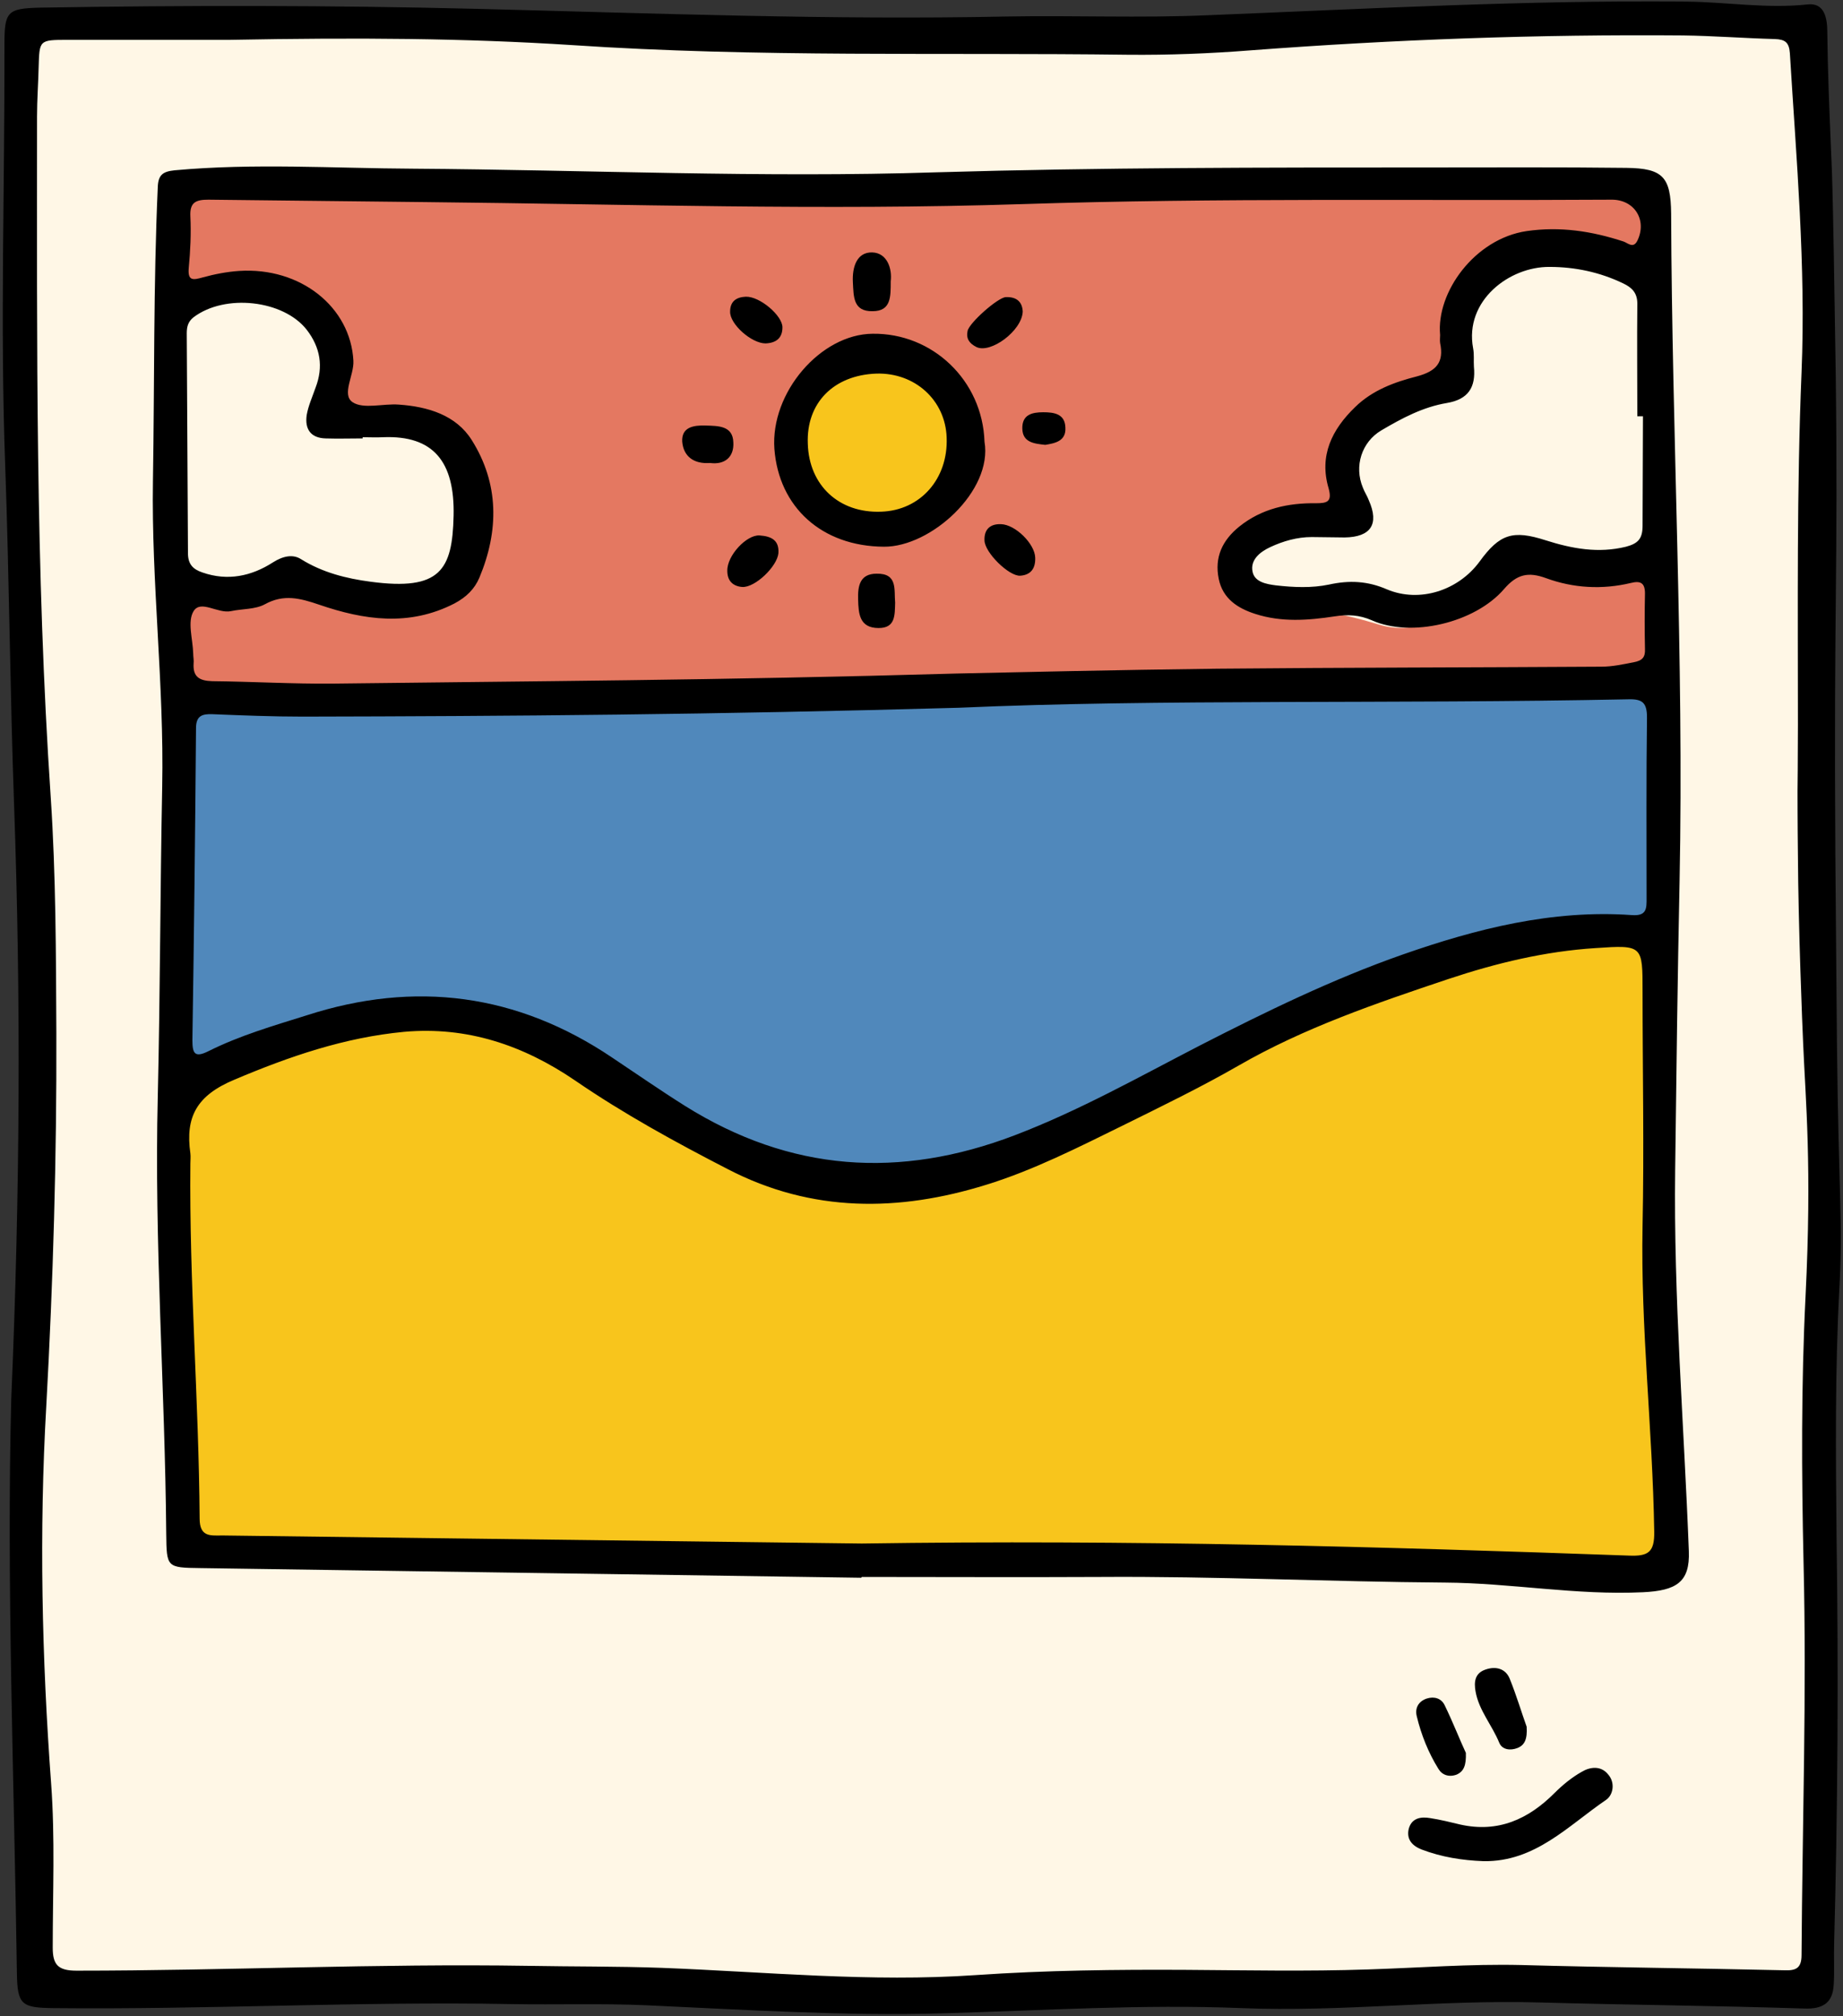
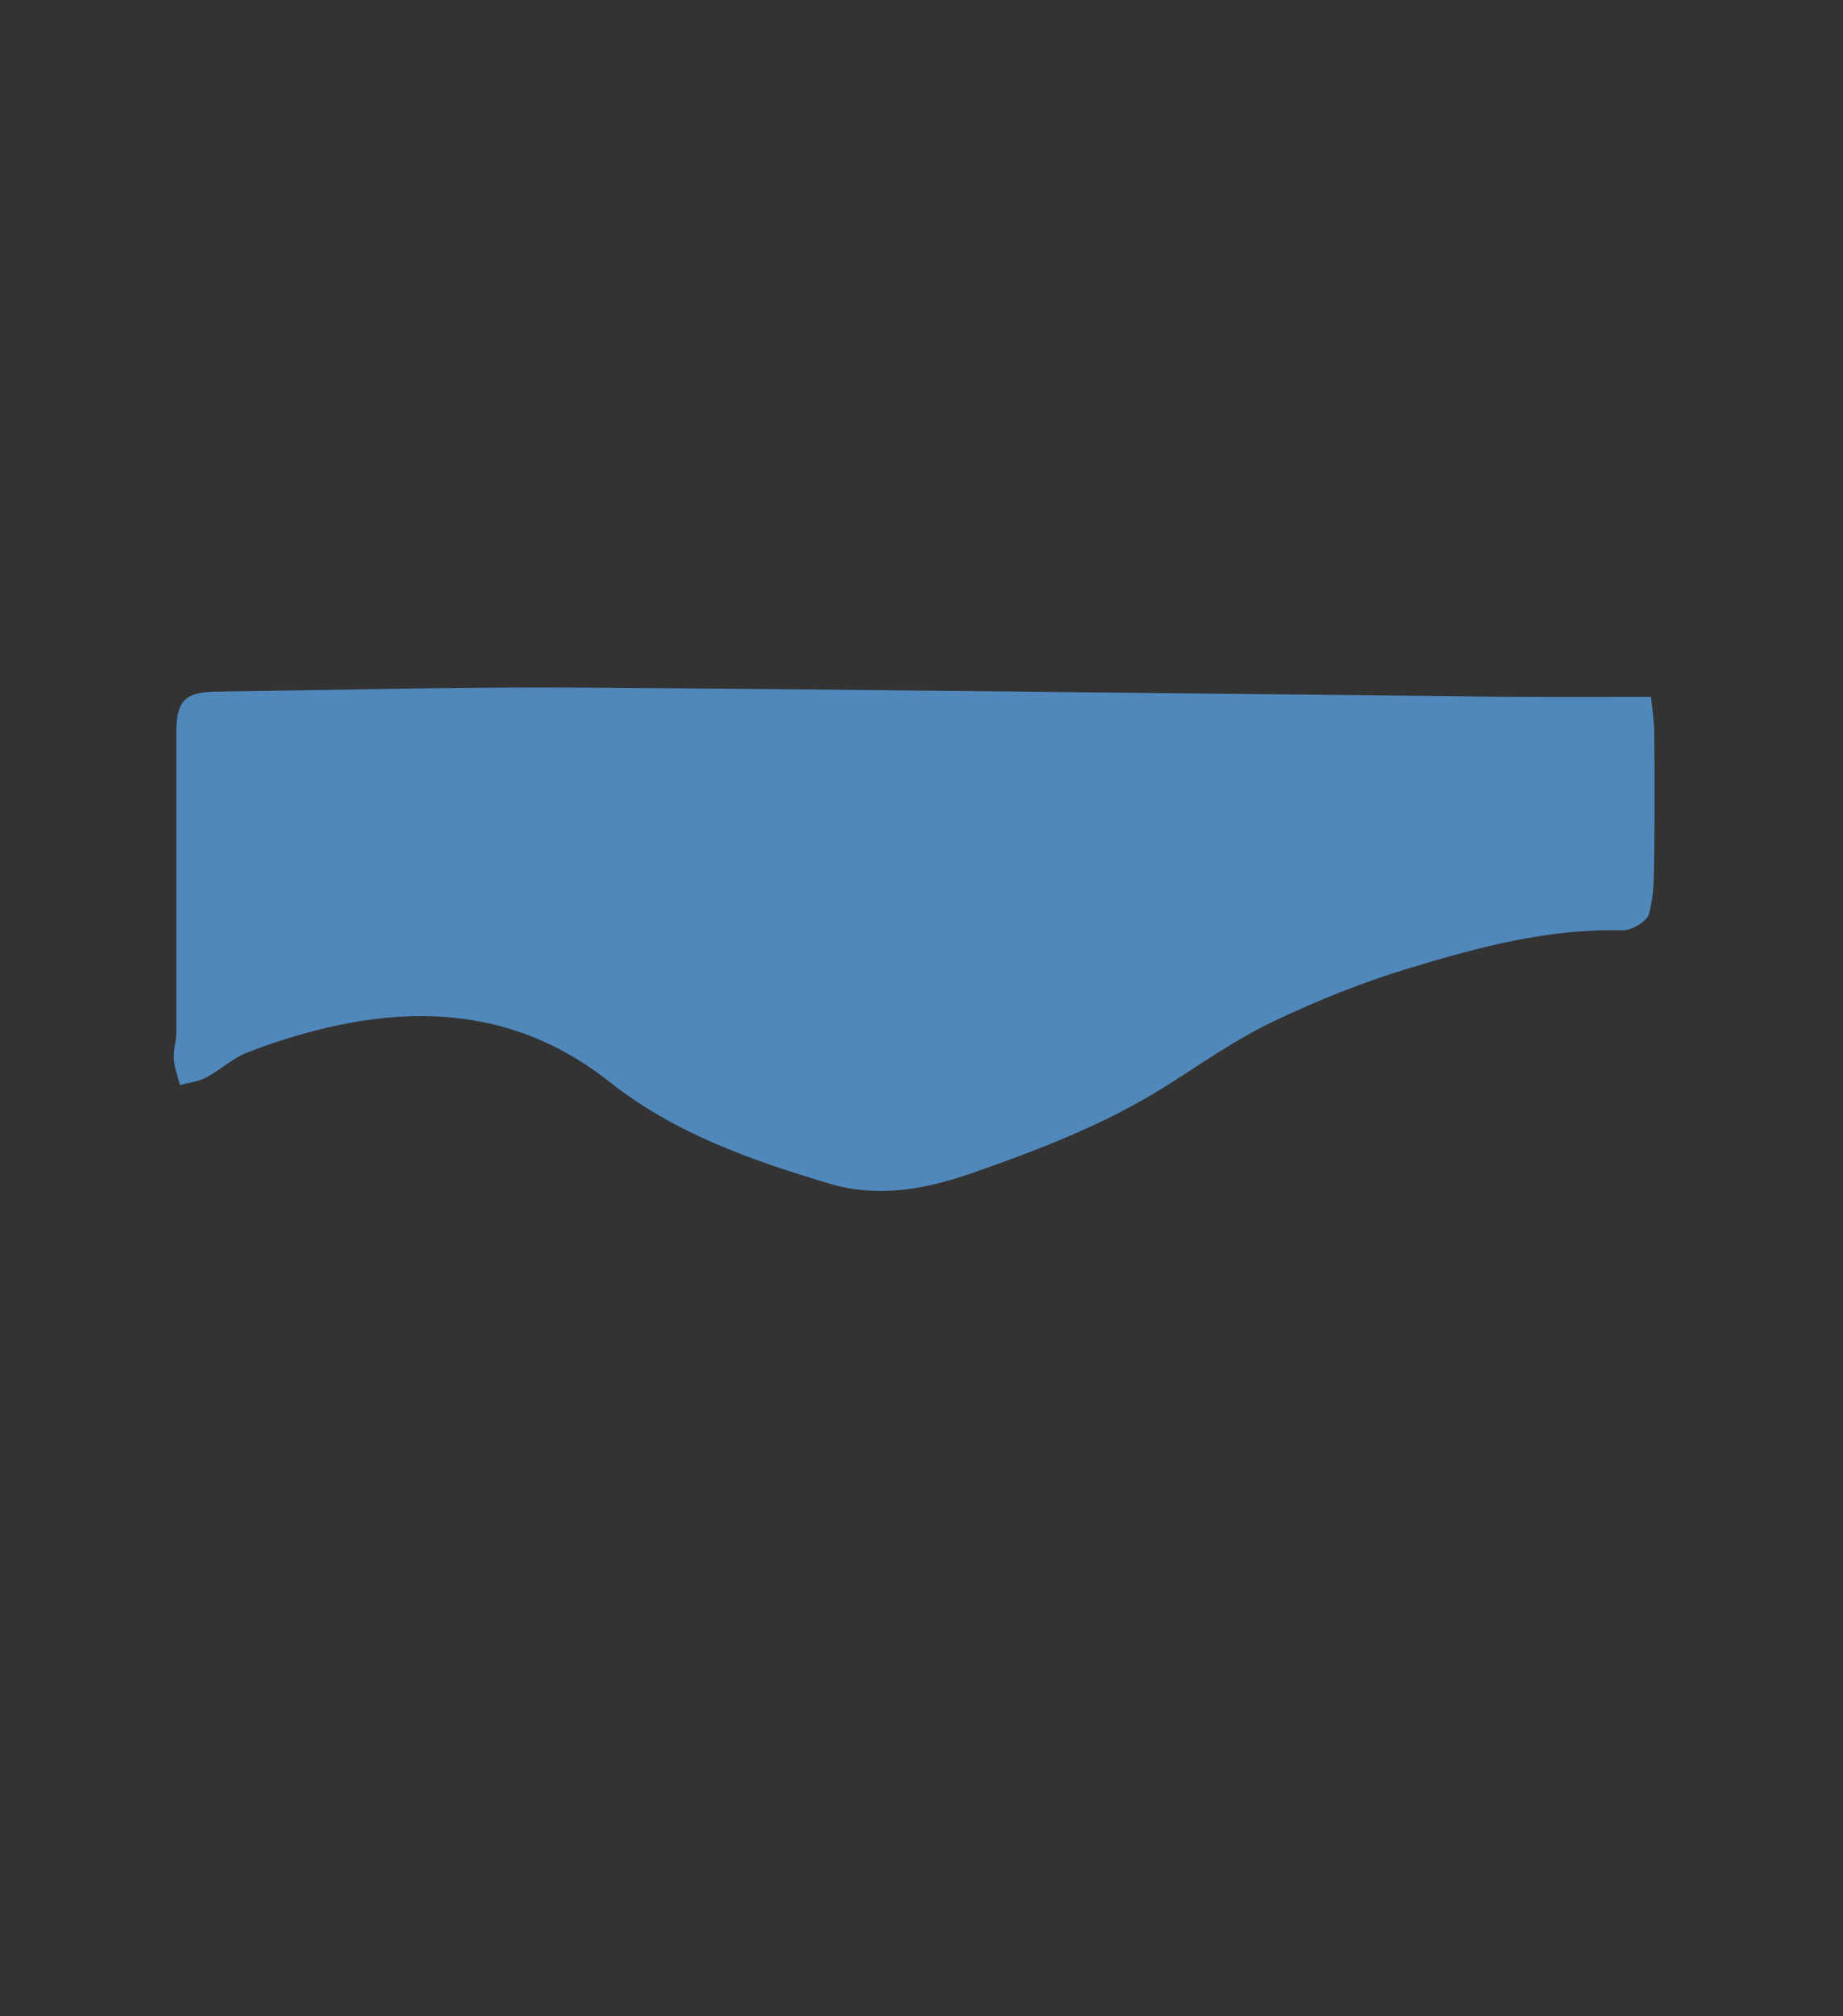
<svg xmlns="http://www.w3.org/2000/svg" fill="#000000" height="500.8" preserveAspectRatio="xMidYMid meet" version="1" viewBox="-0.7 -0.4 457.9 500.8" width="457.9" zoomAndPan="magnify">
  <rect x="-0.7" y="-0.4" width="457.9" height="500.8" fill="#333333" stroke="none" />
  <g id="change1_1">
-     <path d="M450.3,7.7c0,162.4,0,325,0,487.6c-148,0-295.7,0-443.5,0c0-162.5,0-325,0-487.6 C154.6,7.7,302.5,7.7,450.3,7.7z" fill="#fff7e6" />
-   </g>
+     </g>
  <g id="change2_1">
-     <path d="M407.7,167.2c-2.5,3-5.2,4.3-9.1,4.5c-41.3,2-82.6-0.1-123.8,1.2c-23.3,0.8-46.5-0.1-69.8,1 c-10,0.5-20.1,1.3-30,0.6c-15.8-1.2-31.6,0.2-47.3-1c-12.7-1-25.5-1-38.2-0.6c-10.3,0.4-20.7,0.5-31,0.8c-3.9,0.1-7.8-0.7-11.6-1 c-2.3-0.2-4-1.5-4-3.8c-0.1-8.8-0.1-17.6-0.1-26c1.8-1.1,3-0.9,4-0.1c5.7,4.1,11.7,3,17.4,0.2c4-1.9,7.4-2.3,11.6-0.4 c8.4,3.9,17.4,4.2,26.3,2.2c9.1-2,18.6-12.5,14.1-24.4c-3.3-8.7-14.5-17.2-23.8-17.2c-3.6,0-7.1,0-10.7,0c-3.5,0-4.5-1.1-3-4.6 c4.6-11,0.1-22.6-9.8-27.9C62.3,67.2,55.1,68.3,48,69c-1.4,0.2-2.9,0.7-4.9,0c0-7.2,0-14.1,0-21.9c121.2,4.4,242.3,0.2,363.6,1.1 c0.8,4.8,1.9,9.2,1.6,13.8c-0.3,4.4-2.2,5.8-6.6,4.9c-7.6-1.4-15.1-3.8-23-1.6c-14.2,4-17.8,9.9-20.3,22.9c-0.9,4.6-2.8,7.2-6.8,9.2 c-6.1,3.2-12.5,6.1-15.6,13.1c-1.4,3.2-2.1,6.4-2.2,9.7c-0.1,3-1.4,4.7-3.9,5.9c-4.6,2.3-9.6,3.2-14.4,4.8 c-6.9,2.3-8.7,5.2-8.3,12.1c0.3,4,5.5,9.8,9.3,9c8.9-1.7,17,0.2,25.6,2.8c8,2.4,16-1.1,22.9-5.8c1-0.7,2-1.3,2.9-2.1 c6.2-5.6,12.7-6.6,21-4.2c6.8,1.9,14.1,0.4,20.4-5.3c0,7,0.2,14.1-0.1,21.1C409.1,161.4,410.2,164.3,407.7,167.2z" fill="#e47861" />
-   </g>
+     </g>
  <g id="change3_1">
    <path d="M410.3,212.1c-0.1,4.9,0,9.9-1.3,14.5c-0.5,1.9-4.4,4.2-6.7,4.1c-18.3-0.5-35.7,4.2-52.9,9.4 c-11.6,3.5-23,8.1-33.9,13.3c-9.2,4.4-17.7,10.4-26.4,15.9c-15.2,9.6-31.7,15.9-48.6,21.8c-11.6,4-23.1,6-34.8,2.6 c-19.5-5.8-38.7-12.5-55-25.4c-21.2-16.8-45.2-19.4-70.7-13.3c-6.6,1.6-13.1,3.6-19.4,6.1c-3.6,1.4-6.7,4.4-10.2,6.2 c-1.9,1-4.3,1.3-6.4,1.8c-0.5-2.1-1.4-4.2-1.5-6.4c-0.2-2.2,0.6-4.4,0.6-6.5c0-24.8,0-49.7,0-74.5c0-7.8,2-10.2,9.7-10.3 c30.4-0.4,60.8-1.2,91.2-1c71.6,0.5,143.2,1.4,214.7,2.1c16.6,0.3,33.2,0.2,50.8,0.2c0.2,2.4,0.7,5.3,0.8,8.3 C410.4,191.4,410.4,201.8,410.3,212.1z" fill="#5088bb" />
  </g>
  <g id="change4_1">
-     <path d="M42.8,326c0-17.2,0.2-34.4-0.1-51.5c-0.1-5.8,4.5-7.1,7.8-8.6c19.7-9.3,40.3-15.2,62.2-12.3 c12.6,1.7,24.4,6.6,35.4,13.8c11,7.2,22.9,13.1,34.9,18.4c9.6,4.2,19.8,7.4,30,9.7c10.4,2.3,20.8,0.2,30.7-4.1 c10-4.4,20.5-7.7,30.2-12.5c7.3-3.6,13.7-9,20.8-13.1c7.8-4.4,15.8-8.5,24-12.1c12.7-5.7,25.3-12.1,38.6-15.9 c14.5-4.1,29.7-5.7,44.7-7.8c6-0.8,7.2,1,7.2,6.9c0,11.6,0,23.1,0,34.7c0,21.8-0.4,43.7,0.1,65.5c0.3,14.8,1.8,29.6,3,44.4 c0.4,5.4-0.3,6.3-5.7,5.6c-0.5-0.1-1,0-1.5,0c-15.9-0.3-31.9-0.7-47.8-1c-21.7-0.4-43.4-0.8-65.2-1c-48.9-0.4-97.9-0.7-146.8-1.1 c-32.4-0.3-64.9-0.7-97.3-0.9c-4.3,0-5.1-1.8-5-5.5c0.1-17.2,0.1-34.4,0.1-51.6C43,326,42.9,326,42.8,326z M212.7,86.8 c-8.8,0-18.9,10.8-18.9,20.1c0.1,11.4,10.2,20.9,21.6,21.6c11.5,0.8,20.3-8.5,20.3-19.6C235.7,96.3,225.8,86.8,212.7,86.8z" fill="#f8c51c" />
-   </g>
+     </g>
  <g id="change5_1">
-     <path d="M2.1,346.9c2.2-51.4,2.4-99.4,0.7-147.3c-1-28-1.2-56.1-2.2-84.1C-0.7,80.6,0.5,45.7,0.4,10.9c0-8.4,0.6-9.2,8.8-9.4 c36.2-0.6,72.4-0.6,108.7,0.3c43.9,1.1,87.7,2.8,131.6,1.9c16.5-0.3,33,0.4,49.5-0.3c39.8-1.6,79.5-3.8,119.3-3.4 c10,0.1,20,1.8,30.1,0.7c4.3-0.5,4.9,3.6,4.9,6.9c0.1,9.5,0.5,19,0.9,28.6c0.2,6.1,0.4,2.3,1.2,56.6c0.6,49.1-0.5,56.1-0.1,119.2 c0.1,15.5,0.3,33,0.4,47c0.4,37.2,1.5,44.2,0.6,60.6c-1.1,20.6-0.9,41.2-0.7,61.7c0.5,33.7,0.3,67.3-0.6,101 c-0.1,3.4,0.1,6.8-0.1,10.2c-0.2,4.6-2.7,6.2-7.4,6c-21.9-0.7-43.9-0.9-65.8-1.5c-24.7-0.7-49.3,2.4-73.9,1.4 c-24.8-1-49.6,0.6-74.4,1.3c-24.5,0.7-49-0.9-73.4-2c-11.2-0.5-22.4-0.1-33.7-0.3c-37.9-0.7-75.8,1.4-113.8,1 c-7.8-0.1-8.9-0.8-9-8.7C2.8,441.1,0.9,392.3,2.1,346.9z M56.4,9.5c-9.8,0-25.1,0-40.4,0c-7,0-6.9,0.1-7.1,6.8 c-0.1,4.1-0.4,8.2-0.4,12.2c0,56.4-0.4,112.8,3.4,169.1c1.3,19.5,1.3,39.1,1.4,58.6c0.1,30.9-0.8,61.7-2.5,92.6 C9,380.1,9.7,411.4,12,442.6c1,13.5,0.4,27.2,0.4,40.8c0,4.2,1.3,5.7,5.9,5.7c37.4,0,74.8-1.8,112.2-1.2c11,0.2,22.1,0.1,33.2,0.5 c26,1,51.9,3.6,78,1.8c17.5-1.2,35-1.4,52.5-1.3c15,0.1,29.9,0.4,44.9-0.1c12.7-0.4,25.4-1.4,38.2-1.1c21.8,0.6,43.5,0.8,65.3,1.3 c2.8,0.1,4.3-0.4,4.3-3.8c0.2-32.5,1.3-64.9,0.5-97.4c-0.5-22.1-0.6-44.2,0.5-66.3c1.6-32.3,0-48.5-0.6-62.7 c-0.2-4.2-1.2-29-1.3-46.8c-0.1-7.8-0.1-15.9-0.1-15.9s0.1-8.2,0.1-16.5c0-29.2-0.3-58.4,0.9-87.5c1.1-26.5-1.3-52.9-2.9-79.3 c-0.2-2.7-1.2-3.4-3.7-3.5c-7.6-0.2-15.3-0.8-22.9-0.9c-35.8-0.3-71.6,1-107.3,3.7c-10.2,0.8-20.4,1.2-30.6,1.1 c-46-0.6-92,0.7-138.1-2.4C115,9.1,88.4,8.9,56.4,9.5z M213.3,391.5c-54.8-0.8-109.5-1.6-164.3-2.4c-8.3-0.1-8.3-0.2-8.4-8.5 c-0.3-36.2-3-72.4-2.1-108.6c0.6-25.7,0.6-51.4,1.1-77c0.5-25.4-2.7-50.6-2.3-75.9c0.4-24.3,0.1-48.6,1.2-73 c0.1-3.1,1.3-3.9,4.2-4.2c19.7-1.8,39.4-0.5,59.2-0.4c43.4,0.3,86.7,2.3,130.1,0.9c40.6-1.2,81.3-1.2,121.9-1.2 c16.5,0,33-0.1,49.5,0.1c9.1,0.1,11,2.3,11.1,11.3c0.2,55.3,3.2,110.5,2.1,165.8c-0.5,24-0.8,48-1.1,71.9 c-0.4,31.6,2.2,63.1,3.4,94.6c0.3,7.7-3.1,9.8-11.4,10.2c-16.5,0.8-32.8-2.3-49.2-2.4c-28.6-0.2-57.1-1.6-85.7-1.4 c-19.7,0.1-39.5,0-59.2,0C213.3,391.4,213.3,391.5,213.3,391.5z M213.4,383c67.2-1,128.9,0.8,190.6,3c4.8,0.2,6.4-0.8,6.3-6 c-0.4-25.3-3.4-50.5-2.9-75.9c0.4-19.3,0-38.8,0-58.1c0-11.6,0.1-11.7-11.7-10.9c-12.5,0.8-24.6,3.7-36.6,7.7 c-17.9,6-35.8,12.1-52.1,21.5c-9.4,5.4-19.1,10.1-28.8,14.9c-11,5.4-22.2,11.1-33.9,14.7c-21.6,6.7-43.2,7-64.2-3.9 c-13-6.7-25.8-13.7-37.9-22c-12.9-8.8-26.9-13.5-42.5-12.1c-14.8,1.4-28.5,6.1-42.2,11.9c-9.3,3.9-12.2,9.2-10.9,18.3 c0.1,0.8,0,1.7,0,2.5c-0.3,29.4,2.1,58.8,2.3,88.2c0,4.7,2.8,4.2,5.7,4.2C109.4,381.7,164.2,382.4,213.4,383z M237.5,175.4 c-60.2,1.7-111.6,2.1-163,2.2c-7.5,0-15-0.3-22.4-0.6c-2.6-0.1-4.1,0.4-4.1,3.5c-0.2,25.8-0.5,51.7-0.9,77.5c0,3.3,0.6,4.4,4,2.7 c7.8-3.9,16.1-6.3,24.4-8.9c26.9-8.7,52.3-5.4,75.9,10.5c6,4,11.9,8.1,18.1,12c26.2,16.4,53.3,18.2,81.9,7.3 c16-6.1,30.9-14.5,46-22.3c16.4-8.4,33-16.5,50.4-22.6c18.3-6.4,37.2-11.2,56.9-9.8c3.8,0.3,3.7-1.7,3.7-4.2c0-15-0.1-29.9,0.1-44.9 c0-3.6-1.1-4.6-4.6-4.5C345.3,174.5,286.9,173.2,237.5,175.4z M237,166.9c14.2-0.3,39.5-0.9,64.8-1.2c31.8-0.3,63.6-0.3,95.4-0.5 c2.7,0,5.4-0.6,8-1.1c2.1-0.4,2.9-1.2,2.8-3.3c-0.1-4.6-0.1-9.2,0-13.8c0-2.6-1.1-3.2-3.5-2.6c-7.1,1.7-14.3,1.3-21.1-1.2 c-4.4-1.6-7.2-1-10.4,2.7c-7.3,8.5-23.2,12.1-32.8,7.8c-3.2-1.4-6.1-1.5-9.3-1c-6.6,1-13.2,1.5-19.7-0.6c-4.4-1.4-8.1-3.8-9.1-8.7 c-1.1-5.4,0.9-9.6,5.1-13c5.6-4.5,12.2-5.9,19.1-5.8c2.8,0,4-0.4,3.1-3.7c-2.4-8.1,0.8-14.6,6.6-20.2c4.3-4.2,9.8-6.2,15.3-7.6 c4.9-1.3,6.8-3.5,5.8-8.3c-0.1-0.7,0-1.4,0-2c-1-10.6,8.6-23.9,21.5-25.8c8.3-1.2,16.2,0,24.1,2.6c1.1,0.4,2.4,1.8,3.4-0.2 c2.5-5.1-0.7-10.3-6.5-10.2c-48.8,0.3-97.6-0.5-146.4,1.1c-49.3,1.6-98.6,0-148-0.5c-18-0.2-36.1-0.4-54.1-0.6 c-3.1,0-4.7,0.6-4.5,4.2c0.2,4.2,0,8.5-0.4,12.7c-0.3,3.3,1,3.1,3.5,2.4c2.9-0.8,6-1.4,9-1.6c15.3-1,27.7,9,28.4,22.3 c0.2,3.6-3,8.4-0.2,10.3c2.7,1.8,7.6,0.3,11.5,0.6c7.2,0.5,14.2,2.6,18.1,8.8c6.8,10.8,6.8,22.5,1.9,34.2c-1.2,2.8-3.2,4.8-6.2,6.4 c-11.3,5.8-22.5,4.1-33.6,0.3c-4.7-1.6-8.8-2.7-13.5-0.1c-2.4,1.3-5.6,1.1-8.4,1.7c-3.3,0.7-7.5-2.9-9.3,0 c-1.6,2.6-0.2,6.9-0.1,10.5c0,0.9,0.2,1.7,0.1,2.5c-0.2,3.3,1.4,4.3,4.6,4.4c10,0.1,20.1,0.7,30.1,0.6 C129.9,168.8,177.9,168.6,237,166.9z M407.5,103c-0.5,0-0.9,0-1.4,0c0-9.3-0.1-18.7,0-28c0-2.7-1.4-4-3.5-5 c-5.8-2.8-12-4.1-18.3-4.1c-10-0.1-21.2,8.4-19,20.2c0.3,1.5,0.1,3.1,0.2,4.6c0.5,5.1-1.4,8.1-6.7,9c-6,1-11.2,3.8-16.3,6.8 c-4.9,2.9-6.8,8.9-4.6,14.2c0.4,1.1,1.1,2.1,1.5,3.2c2.6,5.9,0.5,9.1-6,9.2c-2.7,0-5.4-0.1-8.2-0.1c-3.6,0-7.1,1-10.3,2.5 c-2.6,1.2-5,3.2-4.4,6.1c0.5,2.6,3.5,3.1,5.8,3.4c4.4,0.5,8.9,0.7,13.2-0.2c5-1.1,9.6-0.9,14.4,1.2c8.1,3.4,17.7,0.3,23-6.9 c5-6.9,8.3-7.9,16.4-5.3c6.6,2.1,13.1,3.3,20,1.6c3-0.8,4.1-2,4.1-5.2C407.4,121,407.5,112,407.5,103z M89.4,108.2 c0,0.1,0,0.2,0,0.3c-3.1,0-6.1,0.1-9.2,0c-3.7-0.1-5.2-2.3-4.7-5.8c0.4-2.3,1.4-4.5,2.2-6.8c2-5.2,1.2-10-2.2-14.4 c-5.8-7.4-20.3-9-28.1-3.1c-1.4,1.1-1.7,2.4-1.7,4c0.1,18.2,0.2,36.4,0.3,54.6c0,2.7,1.2,4,3.6,4.8c6.3,2.2,12.2,0.9,17.5-2.5 c2.5-1.6,5-2.1,7-0.8c5.3,3.3,11.2,4.8,17.3,5.6c17.3,2.3,20.3-2.9,20.6-16.4c0.3-13.4-5-20-17.5-19.5 C92.8,108.3,91.1,108.2,89.4,108.2z M398.3,446.7c1.8-1.2,2.4-4.3,0.5-6.4c-1.8-2.2-4.5-1.8-6.5-0.6c-2.5,1.4-4.8,3.3-6.8,5.3 c-6.5,6.5-14,9.9-23.4,7.8c-2.5-0.6-4.9-1.2-7.5-1.6c-2.3-0.4-4.6,0-5.3,2.7c-0.6,2.6,0.9,4.2,3.2,5.1c5,1.9,10.1,2.7,15.4,2.9 C380.7,462.1,388.9,453.1,398.3,446.7z M374.4,416.6c-1-2.5-3.4-3.2-6-2.3c-2.7,0.9-2.9,3.1-2.5,5.4c0.8,4.7,4.1,8.4,5.9,12.8 c0.7,1.7,2.7,2,4.5,1.3s2.5-2.2,2.3-5.3C377.4,425.2,376.1,420.8,374.4,416.6z M358.2,423.1c-0.8-1.6-2.5-2.2-4.4-1.6 c-2.1,0.7-3,2.4-2.5,4.4c1.1,4.6,2.9,9.1,5.4,13.1c0.9,1.5,2.6,2.1,4.5,1.4c1.8-0.8,2.4-2.3,2.3-5.4 C362,431.8,360.3,427.4,358.2,423.1z M243.9,109.3c2.1,12.2-13.3,26.2-25,26.1c-15.4-0.1-26.1-9.8-27.2-24.3 c-1-14,11.5-28.5,24.4-28.6C231,82.3,243.4,94.1,243.9,109.3z M217,92.4c-10.6,0.4-17.4,7.3-17,17.4c0.3,10.4,7.8,17.3,18.2,16.9 c9.8-0.3,16.7-8.2,16.3-18.4C234.2,99,226.6,92.1,217,92.4z M216,62.3c-3.8-0.1-5,3.6-4.8,7.4c0.2,3.5,0,7.3,4.9,7.2 c4.6,0,4.5-3.6,4.5-7.4C221,66.3,219.7,62.4,216,62.3z M180,141.4c0,2.4,1.3,3.8,3.7,4c3.2,0.2,8.7-5.1,9-8.4 c0.2-3.1-1.6-4.2-4.7-4.4C184.8,132.4,179.9,137.6,180,141.4z M248,129.8c-2.7-0.1-4.2,1.3-4.1,4c0,3,6.1,9,8.9,8.8 c2.7-0.2,3.8-1.9,3.7-4.5C256.4,134.7,251.6,129.9,248,129.8z M249.2,73.4c-2,0.1-9.1,6.4-9.5,8.4c-0.4,1.9,0.4,3.1,2.2,4 c3.5,1.7,11.3-4,11.5-8.8C253.3,74.6,251.9,73.3,249.2,73.4z M217.1,142.1c-4.2,0-4.7,3.1-4.6,6.4c0.1,3.5,0.3,7.1,5.1,7.1 c4.2,0,4-3.2,4.1-6.3C221.4,146.1,222.4,142,217.1,142.1z M193.7,80.9c0-2.9-5.6-7.7-9.1-7.6c-2.3,0.1-3.9,1.1-3.9,3.7 c-0.1,3.1,5.3,7.9,8.8,7.9C192.1,84.8,193.7,83.6,193.7,80.9z M181.5,109.5c-0.1-4.2-3.8-4.1-6.9-4.2c-3-0.1-6,0.4-5.8,4 c0.3,3.6,2.8,5.6,6.9,5.3C179.4,115.1,181.7,113.1,181.5,109.5z M264,105.8c-0.1-3.4-2.8-3.8-5.5-3.8c-2.8,0-5.3,0.6-5.2,4.1 c0.1,3.4,2.9,3.7,5.7,4C261.4,109.7,264.2,109.2,264,105.8z" fill="inherit" />
-   </g>
+     </g>
</svg>